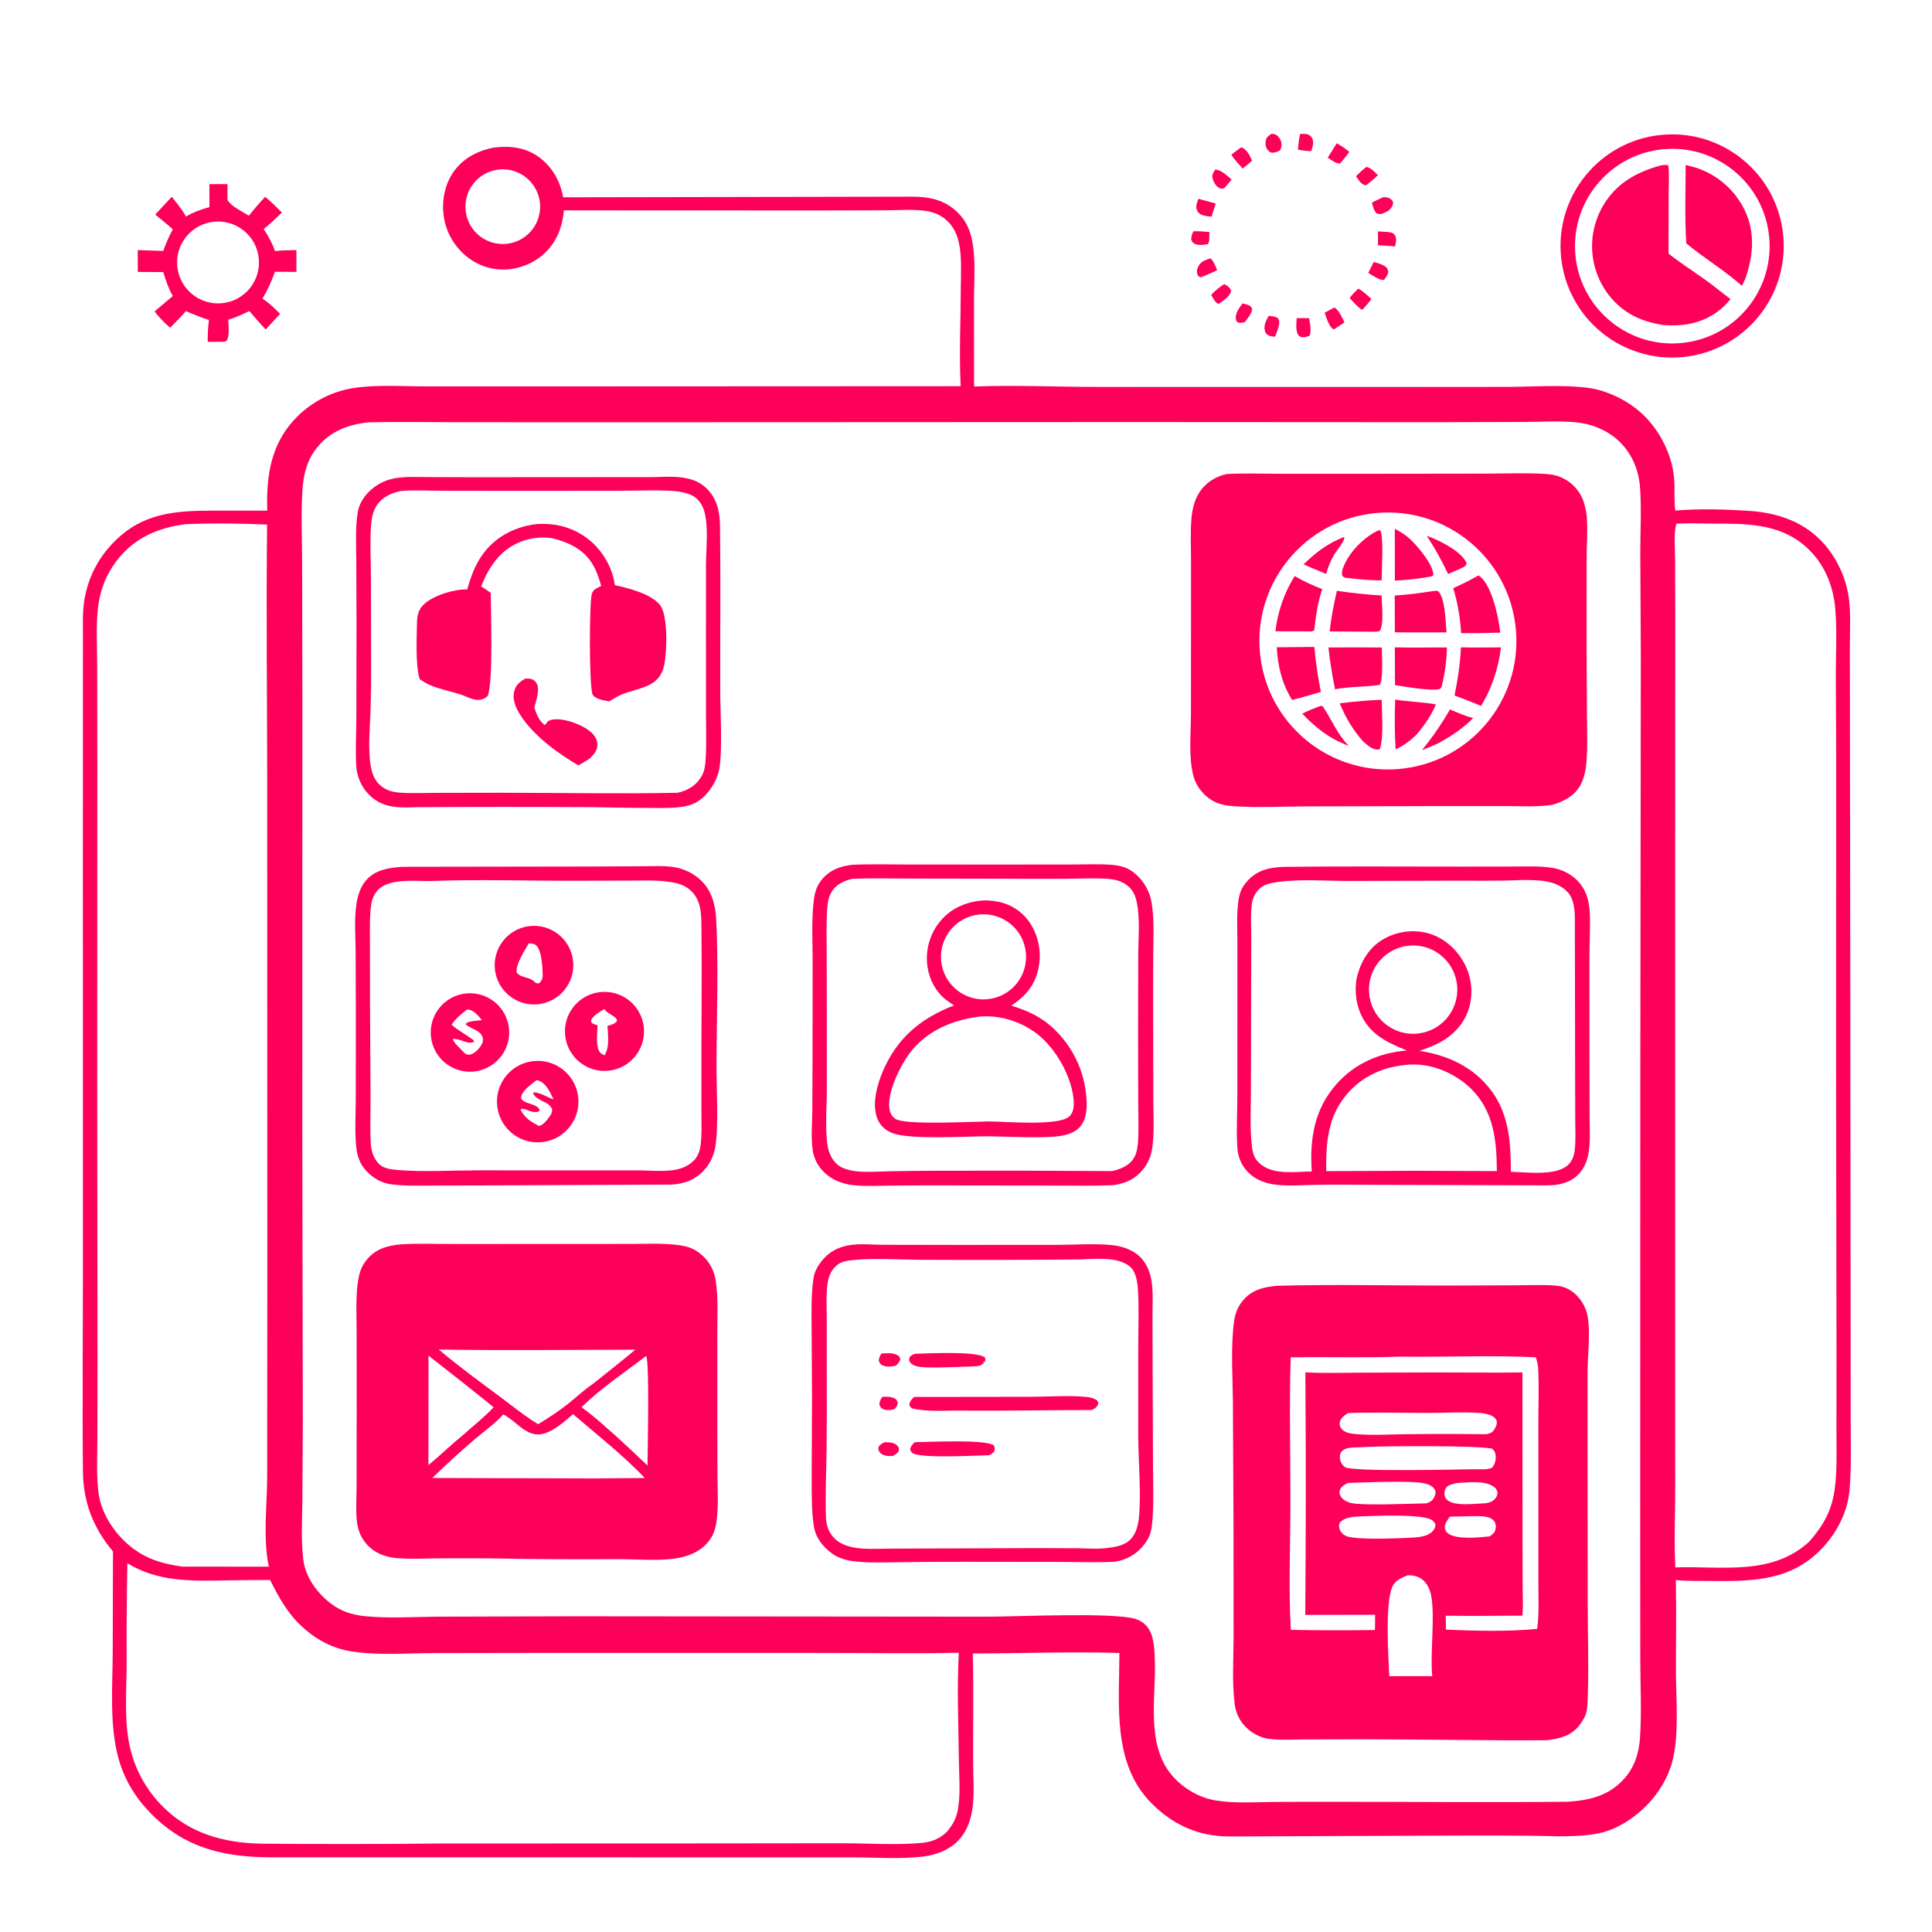
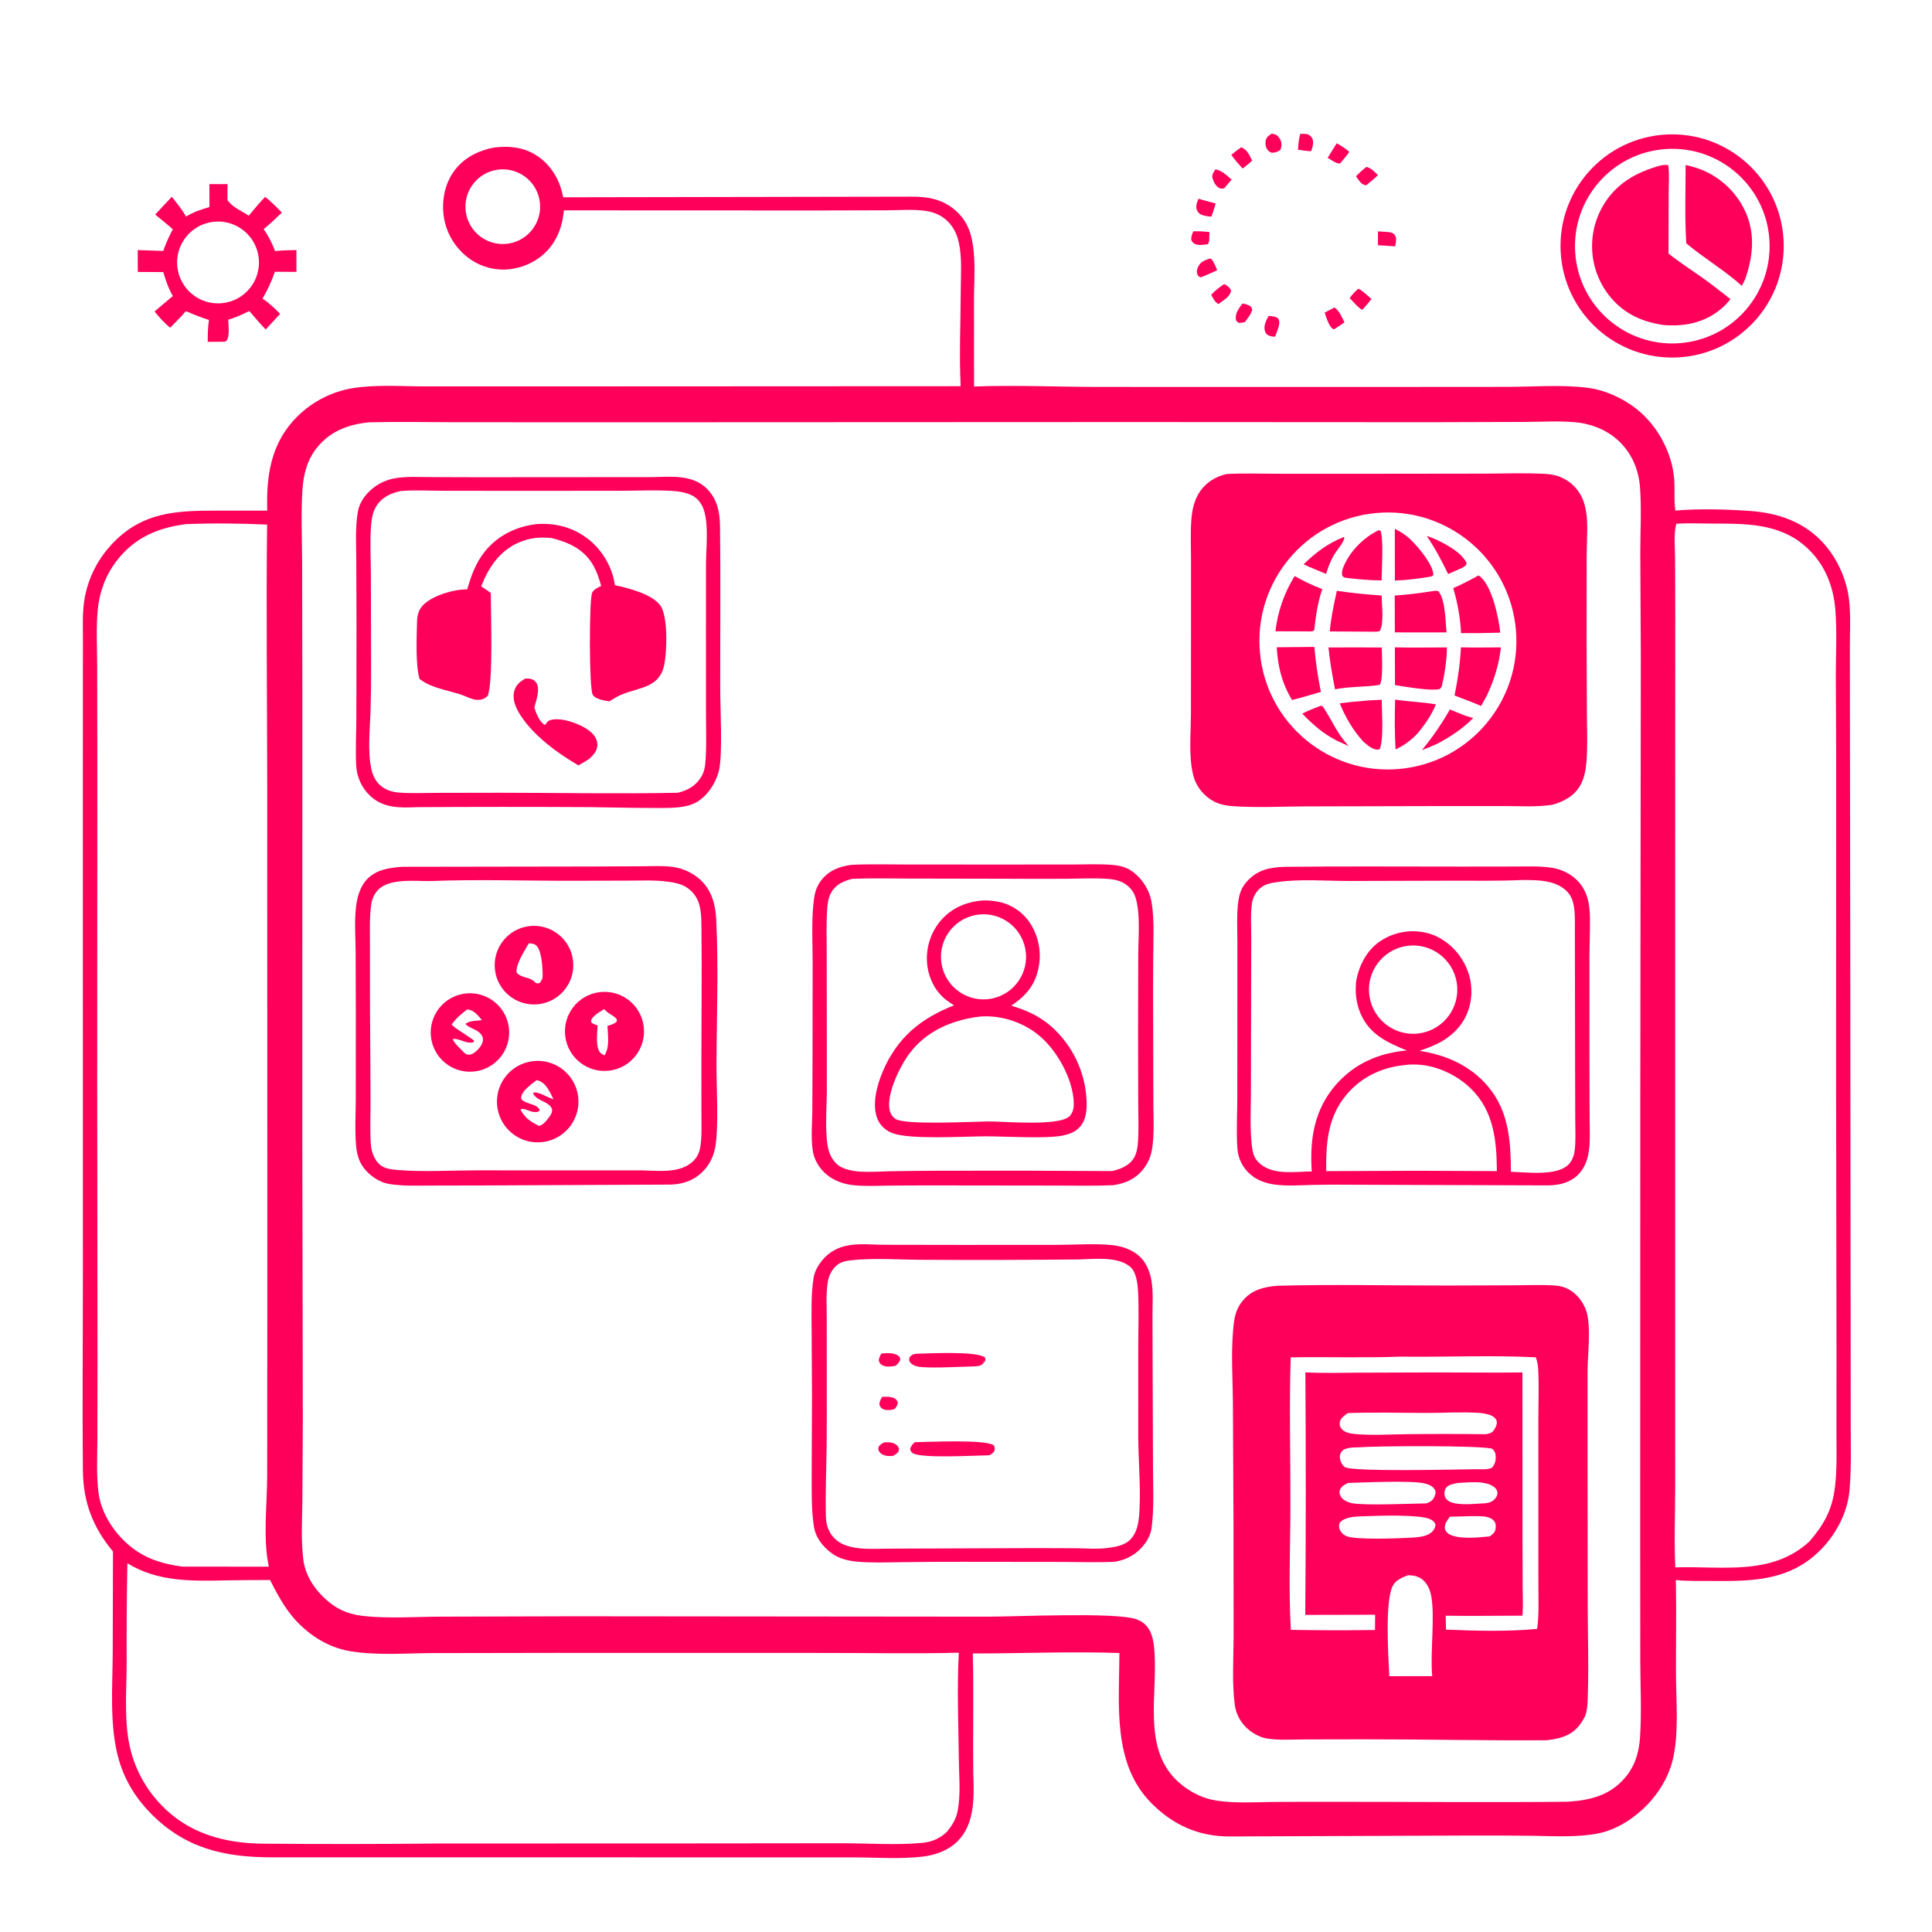
<svg xmlns="http://www.w3.org/2000/svg" width="1087" height="1087">
  <path fill="#FE005A" transform="scale(1.062 1.062)" d="M261.914 78.141C270.222 77.149 278.223 78.063 285.234 83.022C292.382 88.077 296.855 95.975 298.335 104.521L482.524 104.193C492.169 104.111 500.463 105.707 507.526 112.749C511.318 116.529 513.504 120.87 514.705 126.043C517.119 136.432 516.022 148.283 516.006 158.931L516.042 204.77C537.756 203.952 559.767 204.96 581.521 204.991L717.9 205.018L798.336 204.963C812.419 204.935 827.005 203.717 840.99 205.423C850.019 206.525 859.75 210.928 866.863 216.541C878.094 225.403 885.918 239.754 886.978 254.073C887.366 259.309 886.8 264.547 887.482 269.78L887.578 270.481C900.39 269.414 914.178 269.813 927.021 270.681C942.379 271.718 956.647 276.799 966.885 288.729C973.717 296.691 978.439 307.425 979.617 317.856C980.539 326.022 980.029 334.633 980.028 342.858L980.07 384.076L980.256 522.362L980.43 699.012L980.46 753.832C980.466 765.678 980.859 777.649 979.848 789.46C978.68 803.1 970.882 816.201 960.427 824.844C945.23 837.409 926.837 837.726 908.072 837.572C901.347 837.516 894.467 837.734 887.772 837.096C887.822 837.926 887.858 838.756 887.879 839.587C888.133 855.117 887.867 870.711 887.904 886.25C887.939 900.821 889.642 919.037 885.986 933.091C883.702 941.872 878.705 950.001 872.386 956.456C865.68 963.306 856.49 969.303 846.991 971.244C835.548 973.581 822.898 972.692 811.249 972.56C800.457 972.449 789.664 972.408 778.872 972.438L651.239 972.925C635.055 972.919 621.548 966.858 610.169 955.465C589.129 934.402 592.968 903.022 593.048 875.731C567.189 874.858 541.247 875.986 515.381 875.976C515.925 897.425 515.347 918.945 515.643 940.41C515.674 940.956 515.698 941.502 515.716 942.049C516.031 953.468 516.062 966.415 507.573 975.193C502.783 980.145 495.893 982.721 489.15 983.562C477.604 985.001 463.977 984.026 452.149 984.025L380.349 984.009L143.743 983.982C118.661 983.904 98.15 979.221 79.985 960.818C72.106 952.835 66.204 943.38 63.051 932.575C57.813 914.621 59.657 893.692 59.718 875.161L59.852 821.925C49.367 809.441 44.11 795.871 43.938 779.575C43.558 743.589 43.927 707.561 43.927 671.569L43.901 460.197L43.914 365.698L43.938 338.13C43.946 331.664 43.629 324.914 44.592 318.515C46.42 306.378 51.917 295.638 60.578 286.931C75.788 271.642 92.684 270.573 113.126 270.528L141.566 270.505C141.537 269.026 141.521 267.546 141.517 266.066C141.472 248.652 144.859 233.204 157.608 220.573C165.569 212.713 175.763 207.502 186.796 205.65C199.29 203.647 212.594 204.688 225.232 204.706L288.039 204.714L508.941 204.609C508.099 187.533 508.949 170.07 509.003 152.956C509.028 144.971 509.706 136.282 507.97 128.464C507.019 124.181 505.21 120.316 502.04 117.217C498.745 113.996 494.826 112.365 490.319 111.717C483.908 110.794 476.811 111.373 470.323 111.402L433.939 111.498L298.733 111.445C298.212 117.327 296.733 122.837 293.635 127.913C289.204 135.173 281.911 140.101 273.654 141.987C265.659 143.875 257.24 142.47 250.291 138.088C242.721 133.276 237.389 125.637 235.483 116.873C233.701 108.383 235.047 98.868 239.9 91.592C245 83.945 253.062 79.776 261.914 78.141ZM830.464 954.53C842.28 953.777 852.566 951.374 860.704 942.06C866.104 935.881 868.301 928.591 868.848 920.511C869.752 907.15 869.045 893.587 868.993 880.198L868.943 810.188L868.995 580.88L869.277 347.655L868.994 292.568C869.016 281.149 869.694 269.383 868.836 258.007C868.101 248.244 864.018 239.118 856.531 232.671C850.309 227.314 842.388 224.362 834.255 223.661C825.447 222.901 816.226 223.495 807.371 223.533L758.278 223.684L600.618 223.595L323.298 223.715L240.088 223.677C225.179 223.662 210.19 223.357 195.29 223.737C184.426 224.891 174.997 228.402 167.939 237.142C162.659 243.681 160.736 251.432 160.213 259.687C159.416 272.27 160.032 285.221 160.065 297.844L160.196 368.545L160.165 601.826L160.428 752.685L160.199 794.641C160.068 805.079 159.426 815.832 160.677 826.21C161.793 835.473 167.835 843.768 175.097 849.385C180.629 853.665 186.471 855.524 193.381 856.219C206.37 857.526 219.973 856.541 233.038 856.478L303.725 856.274L523.43 856.483C538.894 856.479 590.434 854.041 601.744 857.762C608.072 859.844 610.45 865.041 611.247 871.313C614.376 895.929 603.462 927.55 626.077 945.589C631.43 949.859 637.533 952.834 644.311 953.897C654.171 955.444 664.559 954.766 674.515 954.646C685.165 954.562 695.815 954.533 706.465 954.562C747.785 954.545 789.148 954.967 830.464 954.53ZM263.571 89.915C252.836 91.446 245.335 101.333 246.752 112.083C248.169 122.833 257.976 130.439 268.741 129.136C275.806 128.28 281.867 123.695 284.612 117.13C287.358 110.564 286.365 103.029 282.012 97.399C277.659 91.769 270.617 88.911 263.571 89.915ZM887.563 830.381C912.333 829.557 938.752 835.062 958.678 816.554C966.38 807.64 970.655 799.829 972.111 788.039C973.306 778.368 972.91 768.344 972.919 758.613L972.947 716.995L972.732 573.279L972.781 400.75L972.583 356.75C972.643 345.68 973.185 334.692 972.391 323.628C971.431 310.26 966.469 298.064 956.133 289.156C942.151 277.106 924.399 277.412 907.02 277.382C900.76 277.371 894.326 277.061 888.084 277.438C886.589 282.963 887.408 290.426 887.432 296.19L887.526 324.906L887.476 456.965L887.477 707.727L887.485 789.308C887.485 802.917 886.85 816.809 887.563 830.381ZM67.483 828.167C67.147 845.939 67.018 863.714 67.097 881.489C67.063 896.408 65.518 912.871 69.255 927.39C72.059 938.203 77.595 948.114 85.332 956.171C99.802 971.271 118.497 976.441 138.835 976.746C170.223 977.016 201.613 976.986 233 976.656L365.624 976.611L446.602 976.529C460.455 976.539 474.752 977.599 488.542 976.324C493.565 975.86 497.93 974.064 501.566 970.53C501.669 970.429 501.77 970.326 501.873 970.224C504.452 966.999 506.385 963.899 507.252 959.784C509.067 951.168 508.079 941.156 507.984 932.361C507.781 913.588 506.931 894.317 507.972 875.579C484.618 876.18 461.147 875.685 437.777 875.702L294.533 875.673L228.748 875.781C214.648 875.869 199.875 877.085 185.923 874.836C175.758 873.197 166.935 868.312 159.479 861.274C152.111 854.318 147.586 846.001 143.088 837.06C135.701 837.059 128.314 837.116 120.928 837.231C102.461 837.627 83.834 838.304 67.483 828.167ZM141.503 277.91C127.324 277.261 112.548 277.089 98.367 277.686C83.581 279.629 71.252 284.884 61.925 296.943C56.072 304.511 52.73 313.365 51.805 322.861C50.841 332.765 51.456 343.139 51.487 353.096L51.562 404.84L51.501 574.773L51.656 721.94L51.584 762.867C51.544 772.184 51.014 781.755 52.211 791.003C53.66 802.192 61.18 813.221 70.029 820.007C78.021 826.137 86.715 828.623 96.558 829.964L142.43 829.998C139.191 814.741 141.541 797.246 141.55 781.717L141.619 678.001L141.564 416.016C141.528 369.994 140.985 323.928 141.503 277.91Z" />
  <path fill="#FE005A" transform="scale(1.062 1.062)" d="M676.539 681.186C706.479 680.356 736.677 681.082 766.645 681.055L802.678 680.93C809.638 680.896 816.769 680.567 823.711 681.041C826.32 681.22 828.605 681.762 830.931 682.988C835.41 685.351 838.976 690.023 840.463 694.814C843.04 703.116 841.115 717.269 841.061 726.361L841.059 766.641L841.134 850.865C841.181 866.38 841.705 882.012 841.206 897.511C841.086 901.24 841.137 906.909 839.265 910.167C839.143 910.38 839.005 910.584 838.879 910.795C838.239 911.864 837.616 912.911 836.848 913.898C832.355 919.669 826.314 921.163 819.444 921.941C787.451 922.176 755.403 921.447 723.399 921.454L690.863 921.521C684.529 921.536 677.545 922.045 671.286 921.05C667.995 920.526 664.507 918.73 661.902 916.683C657.682 913.37 654.911 908.55 654.17 903.237C652.622 891.29 653.512 879.207 653.537 867.197L653.493 808.088L653.168 742.751C653.059 730.505 652.212 717.715 653.214 705.526C653.738 699.15 654.195 694.237 658.39 689.095C663.077 683.35 669.524 681.815 676.539 681.186ZM683.779 719.115C682.978 745.186 683.685 771.438 683.637 797.533C683.597 819.365 682.606 841.683 683.867 863.461C698.725 863.734 713.586 863.761 728.445 863.542L728.522 855.465L691.507 855.544C691.852 812.711 691.872 769.876 691.565 727.043C701.043 727.56 710.673 727.268 720.17 727.212L761.375 727.084C776.431 727.091 791.508 727.276 806.561 727.101L806.604 814.374L806.676 840.919C806.695 845.879 806.979 851.004 806.578 855.946C793.032 855.965 779.451 856.193 765.908 855.971L766.066 863.351C782.076 863.994 798.378 864.456 814.359 862.968C815.419 855.312 815.011 847.35 815.012 839.631L815.01 804.118L814.996 752.602C814.996 743.611 815.399 734.454 814.909 725.482C814.787 723.258 814.399 721.187 813.66 719.087C789.697 717.87 765.651 719.052 741.678 718.727C722.411 719.462 703.061 718.766 683.779 719.115ZM745.806 834.566C742.338 835.949 739.005 837.228 737.488 840.95C733.786 850.037 735.503 877.366 736.03 888.028L748.375 887.983L758.776 888.014L758.721 887.454C757.639 875.199 760.382 855.894 758.135 845.025C757.524 842.068 756.218 839.162 753.936 837.118C751.697 835.113 748.738 834.491 745.806 834.566ZM781.375 778.368C784.194 778.345 787.716 778.759 790.331 777.653C791.911 775.956 792.472 774.008 792.404 771.692C792.351 769.899 791.916 768.787 790.597 767.543C785.019 765.695 729.255 765.993 720.51 766.75C717.662 766.858 712.911 766.556 710.857 768.894C709.83 770.064 709.672 771.6 709.949 773.07C710.261 774.729 711.074 776.17 712.433 777.194C716.014 779.893 772.636 778.451 781.375 778.368ZM744.508 814.783C748.976 814.476 755.981 814.777 759.174 810.994C760.051 809.956 760.401 809.057 760.477 807.697C759.942 806.182 759.017 805.453 757.601 804.803C752.3 802.368 731.492 802.913 724.72 803.218C720.115 803.481 713.108 802.981 709.821 806.616C709.314 807.959 709.218 808.929 709.757 810.276C710.471 812.062 711.95 813.373 713.763 813.974C719.072 815.732 738.257 815.089 744.508 814.783ZM787.285 759.828C789.181 759.439 790.479 759.17 791.588 757.405C792.518 755.925 793.353 754.387 792.835 752.609C792.481 751.397 791.23 750.47 790.121 749.963C788.015 749.002 785.559 748.663 783.266 748.512C774.463 747.935 765.23 748.558 756.378 748.554C742.341 748.547 728.159 748.128 714.137 748.621C712.402 749.721 710.639 750.892 709.952 752.945C709.551 754.143 709.692 755.469 710.393 756.527C711.985 758.928 715.361 759.506 717.997 759.738C726.914 760.524 736.213 759.904 745.165 759.81C759.204 759.642 773.245 759.649 787.285 759.828ZM755.724 796.46C758.254 795.441 759.121 794.927 760.199 792.267C760.608 791.257 760.696 790.233 760.172 789.258C759.047 787.165 756.664 786.308 754.459 785.828C747.285 784.269 722.743 785.369 714.138 785.647C712.467 786.51 710.624 787.371 709.892 789.248C709.409 790.49 709.649 791.587 710.266 792.719C711.328 794.667 714.006 795.889 716.069 796.33C722.512 797.707 747.746 796.578 755.724 796.46ZM787.125 796.388C789.385 796.059 791.058 795.407 792.447 793.494C793.071 792.634 793.452 791.598 793.302 790.522C793.094 789.025 791.91 787.887 790.659 787.168C785.705 784.323 777.82 785.402 772.319 785.636C770.221 786.099 767.35 786.428 766.021 788.308C765.277 789.361 765.092 791.068 765.349 792.303C765.657 793.779 766.664 794.861 767.993 795.512C772.866 797.898 781.736 796.554 787.125 796.388ZM789.251 813.946C790.662 812.887 791.992 811.972 792.317 810.101C792.565 808.671 792.502 807.061 791.588 805.866C789.857 803.604 786.384 803.314 783.776 803.241C778.577 803.096 773.351 803.483 768.15 803.507C766.863 805.24 765.271 807.193 765.447 809.502C765.547 810.809 766.35 811.866 767.412 812.565C772.283 815.77 783.665 814.509 789.251 813.946Z" />
  <path fill="#FE005A" transform="scale(1.062 1.062)" d="M649.895 251.118C659.698 250.613 669.713 251.006 679.542 251.003L736.266 250.985L787.582 250.917C797.822 250.879 808.22 250.472 818.443 251.05C821.867 251.243 824.877 251.792 827.991 253.328C833.2 255.855 837.175 260.368 839.025 265.853C840.056 269.093 840.648 272.456 840.785 275.853C841.08 282.245 840.594 288.786 840.575 295.2L840.549 340.397L840.72 378.318C840.775 386.547 841.115 394.825 840.527 403.04C840.22 407.329 839.486 411.813 837.438 415.646C834.306 421.509 828.754 424.529 822.607 426.315C814.313 427.646 805.452 427.048 797.054 427.035L756.467 427.061L691.526 427.216C679.306 427.277 666.866 427.905 654.668 427.199C650.453 426.955 646.424 426.418 642.663 424.338C637.694 421.59 633.727 416.668 632.271 411.151C629.573 400.93 630.937 388.56 630.947 378.001L630.981 334.134L630.982 295.884C630.982 288.823 630.598 281.523 631.235 274.497C631.657 269.84 632.703 265.225 635.201 261.208C638.555 255.815 643.768 252.5 649.895 251.118ZM741.245 407.391C778.769 404.096 806.483 370.955 803.086 333.44C799.689 295.925 766.472 268.301 728.967 271.8C691.605 275.285 664.11 308.347 667.494 345.718C670.878 383.089 703.865 410.674 741.245 407.391Z" />
  <path fill="#FE005A" transform="scale(1.062 1.062)" d="M738.977 342.958C748.152 343.17 757.361 343.001 766.54 342.991C766.514 349.855 765.381 356.706 763.882 363.385C763.685 363.99 763.324 364.425 762.964 364.944C758.643 366.348 744.109 363.739 739.036 362.955L738.977 342.958Z" />
  <path fill="#FE005A" transform="scale(1.062 1.062)" d="M703.793 343.022C713.21 342.954 722.628 342.96 732.045 343.038C732.065 346.864 732.935 360.61 730.89 362.846C723.086 364.037 715.066 363.647 707.278 365.18C705.814 357.791 704.587 350.513 703.793 343.022Z" />
  <path fill="#FE005A" transform="scale(1.062 1.062)" d="M773.982 342.948C781.029 343.144 788.124 342.977 795.177 342.975C794.113 351.976 791.689 359.975 787.861 368.177C786.87 370.155 785.72 372.066 784.631 373.992C780.01 371.998 775.287 370.253 770.584 368.464C772.342 359.929 773.535 351.644 773.982 342.948Z" />
  <path fill="#FE005A" transform="scale(1.062 1.062)" d="M758.975 313.184C760.268 312.989 760.817 312.797 762.064 313.257C765.805 317.74 765.747 329.311 766.367 335.037L746.375 335.043L738.965 335.006L738.911 315.501C745.664 315.094 752.294 314.202 758.975 313.184Z" />
  <path fill="#FE005A" transform="scale(1.062 1.062)" d="M783.288 304.843C783.482 304.977 783.681 305.103 783.871 305.244C790.493 310.164 793.979 327.514 794.828 335.174C790.931 335.277 787.034 335.36 783.136 335.423L774.05 335.425C773.662 327.484 772.21 319.201 769.887 311.587C774.516 309.586 778.893 307.307 783.288 304.843Z" />
  <path fill="#FE005A" transform="scale(1.062 1.062)" d="M708.245 313.005C716.181 314.163 723.991 315.007 731.992 315.482C731.95 320.104 733.4 330.736 730.903 334.373L729.125 334.672L704.494 334.513C705.139 327.195 706.66 320.162 708.245 313.005Z" />
  <path fill="#FE005A" transform="scale(1.062 1.062)" d="M691.641 342.764C693.216 342.718 694.773 342.714 696.348 342.759C697.002 350.862 698.188 358.576 699.779 366.547C694.708 368.011 689.643 369.597 684.514 370.843C679.214 362.215 676.908 352.969 676.409 342.915L691.641 342.764Z" />
  <path fill="#FE005A" transform="scale(1.062 1.062)" d="M685.884 305.186C690.663 307.91 695.365 310.149 700.514 312.113C698.075 319.2 697.073 326.508 696.256 333.919C695.115 334.765 693.485 334.496 692.125 334.487L675.697 334.439C676.892 324.056 680.371 314.066 685.884 305.186Z" />
  <path fill="#FE005A" transform="scale(1.062 1.062)" d="M722.666 371.288C725.766 370.974 728.901 370.889 732.014 370.736C732.041 377.814 733.143 390.339 731.079 396.697L730.101 397.19C726.867 397.114 724.655 394.878 722.29 392.925C716.855 386.986 712.815 380.034 709.77 372.607C714.065 372.036 718.346 371.622 722.666 371.288Z" />
  <path fill="#FE005A" transform="scale(1.062 1.062)" d="M730.48 280.881L731.42 281.191C733.068 286.321 731.995 301.367 731.962 307.488C726.205 307.49 720.589 306.966 714.88 306.318C713.177 306.104 712.24 306.347 711.089 305.021C710.887 303.624 710.89 302.628 711.372 301.282C714.427 292.747 722.383 284.608 730.48 280.881Z" />
-   <path fill="#FE005A" transform="scale(1.062 1.062)" d="M738.949 280.188C742.821 282.074 745.806 284.243 748.774 287.338C752.171 290.88 759.444 299.573 759.37 304.694L758.402 305.383C751.987 306.566 745.497 307.3 738.98 307.578L738.949 280.188Z" />
+   <path fill="#FE005A" transform="scale(1.062 1.062)" d="M738.949 280.188C742.821 282.074 745.806 284.243 748.774 287.338C752.171 290.88 759.444 299.573 759.37 304.694L758.402 305.383C751.987 306.566 745.497 307.3 738.98 307.578L738.949 280.188" />
  <path fill="#FE005A" transform="scale(1.062 1.062)" d="M739.118 370.637C746.27 371.758 753.553 371.909 760.714 373.166C758.352 378.932 754.856 383.927 750.875 388.678C747.697 392.073 743.597 395.105 739.357 397.02C738.832 388.286 738.842 379.383 739.118 370.637Z" />
  <path fill="#FE005A" transform="scale(1.062 1.062)" d="M768.156 375.861C772.181 377.505 776.248 379.41 780.493 380.387C775.385 385.546 769.69 389.455 763.371 392.988C760.28 394.774 756.61 396.014 753.309 397.404C758.943 390.541 763.722 383.551 768.156 375.861Z" />
  <path fill="#FE005A" transform="scale(1.062 1.062)" d="M699.716 373.898C700.853 374.151 700.772 374.229 701.379 375.162C706.122 382.459 708.296 388.519 714.545 395.264C712.454 394.327 710.367 393.38 708.285 392.423C701.054 388.712 695.526 383.914 689.924 378.077C693.055 376.409 696.419 375.197 699.716 373.898Z" />
  <path fill="#FE005A" transform="scale(1.062 1.062)" d="M755.863 283.948C756.929 284.242 757.957 284.649 758.978 285.07C764.535 287.358 774.594 292.615 776.988 298.374C776.67 299.862 776.12 299.887 774.887 300.705L767.194 304.117C763.822 297.073 760.256 290.43 755.863 283.948Z" />
  <path fill="#FE005A" transform="scale(1.062 1.062)" d="M711.88 284.54L712.271 284.984C711.602 287.832 708.045 291.657 706.501 294.395C704.764 297.475 703.55 300.687 702.534 304.064L695.878 301.265C694.092 300.595 692.359 299.743 690.622 298.955C697.098 292.694 703.442 287.842 711.88 284.54Z" />
  <path fill="#FE005A" transform="scale(1.062 1.062)" d="M345.738 252.764C355.26 252.556 366.472 251.384 374.008 258.444C379.899 263.963 381.347 271.03 381.448 278.769C381.825 307.592 381.507 336.456 381.561 365.284C381.58 375.9 382.832 398.161 381.049 407.468C380.076 412.547 376.969 418.067 373.33 421.653C369.876 425.056 366.369 426.662 361.664 427.393C356.057 428.265 350.296 428.032 344.636 428.034C333.738 428.037 322.861 427.696 311.967 427.593C281.603 427.42 251.239 427.429 220.875 427.618C211.944 427.995 203.226 428.252 196.21 421.715C191.463 417.292 188.962 411.456 188.679 405.039C188.311 396.73 188.762 388.298 188.798 379.974L188.872 330.539L188.755 296.789C188.708 288.413 188.169 279.655 189.535 271.364C190.196 267.349 192.234 263.897 195.017 260.965C198.852 256.937 203.891 254.266 209.376 253.352C215.17 252.348 221.414 252.737 227.287 252.754L252.658 252.827L345.738 252.764ZM358.993 420.003C364.314 418.775 368.643 416.32 371.518 411.524C373.348 408.47 373.611 405.611 373.834 402.125C374.34 394.232 374.022 386.167 374.021 378.249L374.003 336.026L374.016 299.269C374.045 290.518 375.472 279.225 373.093 270.789C372.174 267.531 370.009 264.265 366.963 262.643C363.706 260.91 359.579 260.279 355.916 260.061C347.097 259.539 338.044 259.975 329.201 259.996L279.168 260.043L234.934 259.999C227.526 259.992 219.758 259.516 212.39 260.128C207.228 261.191 202.558 263.278 199.568 267.825C197.45 271.047 196.854 274.821 196.574 278.597C195.942 287.094 196.441 295.911 196.486 304.436L196.591 351.292C196.647 359.649 196.555 368.006 196.315 376.36C196.022 386.16 194.608 398.25 196.837 407.829C197.781 411.885 199.76 415.249 203.355 417.47C205.644 418.884 208.286 419.623 210.954 419.855C217.429 420.419 224.169 420.07 230.667 420.05L264.656 419.987C296.073 419.999 327.592 420.635 358.993 420.003Z" />
  <path fill="#FE005A" transform="scale(1.062 1.062)" d="M284.26 277.656C294.269 276.957 303.712 279.403 311.668 285.637C319.104 291.462 324.519 300.598 325.729 310.012C332.771 311.536 345.466 314.662 349.899 320.887C353.998 326.644 353.352 345.879 351.794 352.754C349.218 364.126 339.057 364.162 329.974 367.684C327.44 368.667 325.112 370.149 322.801 371.565C320.304 371.111 315.517 370.523 314.028 368.079C312.03 364.798 312.146 318.919 313.575 314.45C314.289 312.218 316.59 311.404 318.517 310.407C317.352 306.36 316.049 302.383 313.846 298.766C308.985 290.781 301.086 287.278 292.411 285.092C286.284 284.322 280.45 284.968 274.755 287.453C264.618 291.877 258.752 300.738 254.899 310.721C256.684 311.685 258.339 312.959 260.003 314.117C260.014 324.392 261.343 361.42 258.403 368.623C257.318 369.734 256.094 370.434 254.549 370.687C253.398 370.875 252.085 370.792 250.958 370.501C248.415 369.844 246.017 368.518 243.492 367.742C238.294 366.145 232.896 365.074 227.866 362.97C225.825 362.116 224.082 361.001 222.29 359.719C220.066 352.324 220.759 337.849 220.912 329.884C220.988 325.938 221.725 322.745 224.743 320.003C229.838 315.374 240.689 312.057 247.508 312.272C249.593 305.109 251.952 298.429 256.616 292.496C263.452 283.799 273.396 278.926 284.26 277.656Z" />
  <path fill="#FE005A" transform="scale(1.062 1.062)" d="M278.19 359.54C279.156 359.486 280.061 359.441 281.022 359.635C282.45 359.921 283.346 360.561 284.151 361.762C286.326 365.007 283.954 371.455 283.079 374.825C284.119 378.132 285.636 382.044 288.549 384.078C288.705 383.989 288.894 383.942 289.017 383.811C289.43 383.375 289.622 382.754 290.058 382.341C291.114 381.338 293.073 381.105 294.452 381.062C300.41 380.876 309.715 384.349 313.841 388.597C315.508 390.313 316.604 392.501 316.476 394.936C316.314 398.01 314.352 399.948 312.259 401.966C310.393 403.244 308.379 404.338 306.429 405.483C295.393 399.045 282.735 389.817 275.731 378.91C273.385 375.257 271.315 370.761 272.396 366.342C273.235 362.915 275.282 361.288 278.19 359.54Z" />
  <path fill="#FE005A" transform="scale(1.062 1.062)" d="M213.229 459.219L315.044 459.059L340.58 458.932C345.946 458.896 351.506 458.55 356.828 459.345C362.064 460.134 366.955 462.439 370.897 465.974C376.951 471.462 379.034 479.066 379.432 486.966C380.725 512.627 379.662 538.539 379.581 564.225C379.544 575.854 380.828 596.802 378.96 607.578C378.134 612.345 376.1 616.656 372.775 620.191C368.114 625.146 362.294 627.301 355.624 627.575L255.672 628.035L228.069 628.091C220.889 628.101 213.546 628.419 206.435 627.289C202.529 626.668 199.098 624.824 196.093 622.28C191.129 618.078 189.208 613.314 188.655 607.02C187.93 598.767 188.459 590.35 188.487 582.067L188.516 536.877L188.415 504.007C188.32 496.167 187.706 487.971 188.64 480.181C189.217 475.373 190.744 469.996 193.995 466.31C198.936 460.709 206.214 459.659 213.229 459.219ZM339.389 620.044C348.426 620.135 360.26 621.981 367.288 615.114C369.814 612.647 370.737 609.876 371.194 606.432C371.876 601.302 371.608 595.845 371.61 590.671L371.59 566.496C371.566 541.856 371.898 517.176 371.625 492.543C371.545 485.302 371.873 477.496 366.21 472.057C362.502 468.495 358.37 467.696 353.457 467.052C346.782 466.176 339.839 466.522 333.115 466.536L302.833 466.603C278.109 466.657 253.08 465.793 228.387 466.745C228.241 466.751 228.094 466.759 227.948 466.767C219.792 466.859 206.315 465.164 200.235 471.491C198.424 473.377 197.1 476.22 196.719 478.801C195.706 485.671 196 493.14 195.995 500.079L196.022 531.326L196.308 581.176C196.357 589.191 195.982 597.364 196.398 605.361C196.622 609.681 197.977 614.331 201.443 617.201C203.853 619.197 207.564 619.567 210.593 619.832C223.583 620.972 239.173 620.041 252.394 620.032L339.389 620.044Z" />
  <path fill="#FE005A" transform="scale(1.062 1.062)" d="M281.703 562.263C293.456 560.522 304.407 568.606 306.206 580.35C308.004 592.095 299.974 603.086 288.238 604.941C276.42 606.81 265.337 598.712 263.527 586.885C261.716 575.059 269.868 564.016 281.703 562.263ZM285.493 596.517C287.981 596.027 290.117 593.001 291.508 591.003C292.268 589.911 292.495 588.99 292.51 587.659C290.836 583.26 284.601 583.615 282.438 579.307L282.867 578.678C286.505 578.887 289.786 581.303 293.242 582.416C291.417 578.67 289.363 573.672 284.975 572.378C284.745 572.31 284.505 572.283 284.27 572.236C281.744 574.27 277.04 577.45 276.198 580.749C276.024 581.432 276.012 582.136 276.52 582.653C278.816 584.994 284.862 584.828 285.933 588.201C285.127 589.147 285.036 589.057 283.838 589.137C280.792 589.34 278.496 587.002 275.738 587.536L275.75 587.256L276.438 587.119L275.825 588.022C278.153 592.42 281.287 594.276 285.493 596.517Z" />
  <path fill="#FE005A" transform="scale(1.062 1.062)" d="M317.378 525.664C328.909 524.07 339.528 532.182 341.022 543.727C342.515 555.271 334.31 565.819 322.753 567.212C311.338 568.587 300.948 560.504 299.473 549.102C297.998 537.699 305.989 527.239 317.378 525.664ZM316.587 543.222C316.489 546.826 315.364 554.867 318.013 557.701C318.513 558.236 319.386 558.657 320.024 559.02L320.239 559.145C323.12 554.541 322.057 548.708 321.814 543.506C323.634 542.946 325.311 542.614 326.673 541.222L326.891 540.24C325.305 537.775 322.016 537.194 320.117 534.594C317.836 536.108 313.829 538.053 313.118 540.837C313.335 541.612 313.181 541.789 313.939 542.196C314.807 542.664 315.652 542.923 316.587 543.222Z" />
  <path fill="#FE005A" transform="scale(1.062 1.062)" d="M280.245 490.664C291.713 489.188 302.188 497.337 303.578 508.816C304.968 520.295 296.741 530.709 285.252 532.013C273.884 533.304 263.603 525.182 262.227 513.824C260.852 502.465 268.897 492.124 280.245 490.664ZM283.573 520.539C284.625 521.145 284.61 521.053 285.812 520.788C287.616 518.873 287.544 517.637 287.459 515.13C287.332 511.376 286.906 504.091 284.366 501.181C283.192 499.836 281.811 499.959 280.178 499.735C278.054 503.485 273.166 510.791 273.677 515.187C276.122 518.38 280.794 517.275 283.573 520.539Z" />
  <path fill="#FE005A" transform="scale(1.062 1.062)" d="M244.758 526.649C252.078 525.133 259.648 527.666 264.582 533.282C269.516 538.897 271.054 546.73 268.609 553.794C266.164 560.859 260.114 566.065 252.764 567.43C241.562 569.509 230.774 562.181 228.579 551.001C226.385 539.821 233.601 528.958 244.758 526.649ZM239.258 542.833L239.911 543.458C241.995 545.436 250.665 550.446 251.191 551.479L250.805 552.164C246.966 553.214 243.691 550.075 239.939 550.413C239.915 552.031 244.158 555.84 245.429 557.199C246.416 558.118 246.782 558.696 248.202 558.765C250.423 558.872 252.703 556.706 253.969 555.14C255.045 553.808 256.054 552.085 255.852 550.303C255.635 548.394 254.211 547.084 252.692 546.107C251.023 545.032 247.588 543.981 246.617 542.404C248.961 540.583 252.518 540.905 255.323 540.451C253.55 538.309 251.151 535.226 248.175 534.87C247.907 534.838 247.634 534.865 247.363 534.862C244.279 537.26 241.482 539.56 239.258 542.833Z" />
-   <path fill="#FE005A" transform="scale(1.062 1.062)" d="M212.478 659.21C221.949 658.66 231.689 659.06 241.189 659.053L294.443 659.023L333.789 659.007C341.721 659.002 349.958 658.589 357.843 659.437C362.454 659.933 366.41 660.733 370.221 663.575C375.341 667.394 378.308 672.473 379.224 678.729C380.557 687.833 380.012 697.358 380.016 706.553L380.024 749.3L380.101 781.998C380.165 789.311 380.619 796.849 379.822 804.122C379.323 808.673 378.508 812.576 375.643 816.288C370.976 822.332 363.946 824.94 356.62 825.815C347.862 826.939 336.735 825.992 327.693 826.002C305.103 826.175 282.511 826.043 259.924 825.606C250.354 825.517 240.783 825.515 231.212 825.598C223.932 825.693 216.643 826.112 209.382 825.377C205.124 824.946 200.94 823.556 197.463 821.019C192.782 817.603 189.892 812.436 189.153 806.711C188.371 800.65 188.894 793.986 188.903 787.861L188.958 751.251L188.95 705.993C188.952 697.86 188.434 689.325 189.342 681.239C189.952 675.803 190.823 671.518 194.454 667.176C199.18 661.525 205.462 659.853 212.478 659.21ZM229.035 783.002L315.61 783.248L341.622 783.009C329.764 770.648 316.537 760.317 303.589 749.201C298.85 753.285 290.943 760.549 284.224 759.921C277.247 759.269 272.457 752.111 266.586 749.353C262.288 754.27 256.357 758.343 251.372 762.601C243.72 769.171 236.271 775.975 229.035 783.002ZM227.009 718.207L226.964 776.2C233.358 770.928 239.314 765.091 245.726 759.872C250.957 755.205 256.741 750.65 261.514 745.535C250.135 736.31 238.572 727.199 227.009 718.207ZM308.102 745.547C314.41 750.045 320.065 755.268 325.86 760.386C331.656 765.648 337.38 770.988 343.03 776.405C343.083 769.547 344.173 720.503 342.299 718.38C331.451 726.696 317.598 735.978 308.102 745.547ZM232.413 714.941C243.087 723.913 254.241 732.077 265.438 740.372C271.932 745.182 278.145 750.338 285.09 754.506C290.721 751.112 296.086 747.593 301.236 743.482C305.469 740.103 309.623 736.166 314.107 733.167C321.615 727.138 329.195 721.239 336.563 715.033C301.869 715.083 267.098 715.543 232.413 714.941Z" />
  <path fill="#FE005A" transform="scale(1.062 1.062)" d="M680.296 459.247C711.518 458.85 742.784 459.145 774.012 459.109L801.706 459.076C808.484 459.067 815.708 458.712 822.415 459.775C827.158 460.526 831.885 462.835 835.327 466.176C840.962 471.645 842.24 478.77 842.334 486.285C842.423 493.363 842.079 500.477 842.059 507.563L842.077 564.941L842.149 592.271C842.175 598.189 842.588 604.454 841.676 610.306C840.97 614.837 839.317 619.1 836.012 622.375C831.704 626.644 825.99 627.91 820.125 628.003L715.996 627.648C709.219 627.546 702.44 627.578 695.663 627.745C689.063 627.897 682.151 628.441 675.586 627.597C670.81 626.982 666.124 625.387 662.444 622.186C658.347 618.668 655.854 613.637 655.537 608.247C654.962 599.529 655.46 590.6 655.511 581.86L655.54 536.386L655.55 499.164C655.553 492.108 655.071 484.664 656.021 477.68C656.624 473.256 657.722 470.165 660.768 466.808C666.197 460.825 672.638 459.506 680.296 459.247ZM694.947 620.628C693.798 603.563 696.243 587.802 707.834 574.581C717.624 563.413 730.725 557.778 745.319 556.517C734.859 552.274 725.728 548.087 720.88 537.173C718.361 531.502 717.739 525.062 718.603 518.962C720.153 511.258 724.244 503.394 730.88 498.857C737.998 493.95 746.838 492.229 755.277 494.107C763.4 495.862 770.483 501.58 774.759 508.603C779.242 515.831 780.63 524.559 778.609 532.821C776.567 540.96 771.289 547.246 764.19 551.479C760.378 553.752 756.243 555.24 752.079 556.723C767.332 559.063 781.095 565.505 790.382 578.23C799.524 590.755 800.415 605.825 800.438 620.8C808.679 620.988 824.505 623.171 830.792 617.117C832.914 615.075 833.902 612.249 834.255 609.384C834.904 604.107 834.541 598.464 834.537 593.143L834.462 565.09L834.335 487.237C834.285 482.078 833.978 476.145 830.235 472.331C823.996 465.973 814.092 466.216 805.843 466.229C793.709 466.775 781.496 466.541 769.351 466.566L715.01 466.724C702.469 466.726 689.203 465.562 676.775 467.283C672.835 467.829 669.152 468.561 666.417 471.704C664.843 473.513 663.639 476.026 663.285 478.405C662.395 484.388 662.911 491.092 662.889 497.165L662.795 532.249L662.702 578.952C662.688 587.857 662.174 597.085 663.1 605.937C663.597 610.685 664.154 613.965 668.176 617.051C675.421 622.61 686.413 620.662 694.947 620.628ZM750.378 620.255L793.008 620.428C792.931 604.342 791.415 588.724 779.387 576.845C771.706 569.258 760.014 563.869 749.115 563.965C747.692 563.977 746.176 563.926 744.778 564.205C732.474 565.286 721.388 570.379 713.362 579.924C703.352 591.828 702.453 605.551 702.593 620.447L750.378 620.255ZM752.242 547.415C765.025 545.433 773.774 533.455 771.775 520.676C769.776 507.896 757.786 499.163 745.009 501.18C732.257 503.193 723.545 515.154 725.54 527.909C727.535 540.664 739.484 549.392 752.242 547.415Z" />
  <path fill="#FE005A" transform="scale(1.062 1.062)" d="M451.245 458.17C461.034 457.691 470.946 457.998 480.749 458.001L531.622 458.023L568.302 457.993C575.336 457.985 582.584 457.624 589.582 458.229C592.962 458.522 596.414 459.354 599.266 461.263C604.91 465.041 608.954 471.353 610.079 478.036C611.628 487.246 611.005 497.299 610.949 506.609C610.869 519.044 610.862 531.48 610.927 543.916L611.018 583.471C611.034 590.887 611.502 598.607 610.715 605.971C610.185 610.921 609.136 614.777 606.11 618.836C601.928 624.447 596.364 626.99 589.62 627.904C579.359 628.339 568.979 628.091 558.708 628.093L503.27 628.025C492.98 627.987 482.691 628.011 472.401 628.097C465.793 628.157 458.944 628.583 452.372 627.915C447.899 627.46 443.506 626.123 439.747 623.609C434.979 620.42 431.481 615.383 430.602 609.655C429.552 602.807 430.267 595.443 430.355 588.531L430.471 558.662L430.528 509.533C430.503 499.584 429.948 489.272 430.88 479.365C431.336 474.513 431.958 470.465 434.985 466.489C439.036 461.169 444.83 458.947 451.245 458.17ZM589.194 620.418C593.745 619.323 598.334 617.584 600.829 613.309C602.307 610.778 602.734 607.447 602.915 604.557C603.347 597.671 603.026 590.624 603.005 583.72L602.923 546.161L603.025 505.463C603.062 499.33 603.507 493.148 603.251 487.023C603.088 483.116 602.715 479.008 601.513 475.268C600.403 471.818 597.957 469.169 594.747 467.532C591.967 466.115 588.882 465.702 585.803 465.529C578.816 465.136 571.659 465.509 564.657 465.563C553.767 465.623 542.876 465.613 531.986 465.533L480.919 465.443C471.131 465.44 461.214 465.164 451.44 465.593C446.769 466.814 442.764 468.524 440.3 472.979C438.66 475.944 438.394 479.084 438.176 482.399C437.711 489.501 437.961 496.727 437.97 503.842L438.014 538.992L438.033 578.015C438.033 586.588 436.715 602.204 439.168 609.97C440.181 613.175 442.468 616.726 445.553 618.269C448.819 619.903 452.663 620.563 456.291 620.741C461.391 620.991 466.633 620.607 471.749 620.504C480.324 620.349 488.9 620.259 497.477 620.233C528.049 620.14 558.622 620.202 589.194 620.418Z" />
  <path fill="#FE005A" transform="scale(1.062 1.062)" d="M519.258 477.174C522.234 476.822 525.638 477.127 528.577 477.679C535.606 478.98 541.8 483.093 545.725 489.068C550.276 496.082 551.883 504.605 550.2 512.795C548.374 522.013 543.32 527.713 535.77 532.796C543.741 535.183 550.557 538.211 556.882 543.729C568.084 553.64 574.837 567.635 575.625 582.572C575.91 587.669 575.547 593.455 571.83 597.345C569.516 599.766 566.311 600.91 563.103 601.579C554.473 603.378 532.641 602.02 522.253 602.002C510.725 602.028 482.3 603.847 472.891 600.341C469.255 598.986 466.371 596.433 464.876 592.817C461.69 585.109 464.707 574.502 467.871 567.201C475.514 549.563 487.866 539.519 505.43 532.62C504.056 531.707 502.65 530.803 501.341 529.8C495.74 525.507 492.295 518.888 491.327 511.957C490.199 503.712 492.431 495.359 497.522 488.777C502.968 481.786 510.594 478.206 519.258 477.174ZM523.625 594.111C532.283 594.091 561.311 596.824 566.7 591.284C568.558 589.374 568.967 586.618 568.864 584.058C568.375 571.891 560.563 557.559 551.595 549.548C543.126 541.983 531.187 537.778 519.828 538.504C519.244 538.542 518.664 538.621 518.084 538.695C504.042 540.571 490.785 546.309 482.025 557.828C476.933 564.522 469.844 578.955 471.202 587.49C471.545 589.641 472.571 591.591 474.425 592.802C479.573 596.163 514.997 594.207 523.625 594.111ZM525.227 529.073C537.501 526.759 545.554 514.908 543.188 502.645C540.821 490.382 528.936 482.379 516.683 484.798C504.504 487.203 496.56 499 498.912 511.19C501.264 523.379 513.028 531.374 525.227 529.073Z" />
  <path fill="#FE005A" transform="scale(1.062 1.062)" d="M450.337 659.634C455.864 658.731 462.668 659.455 468.316 659.465L509.01 659.534L560.637 659.5C569.937 659.46 579.707 658.72 588.941 659.619C593.346 660.048 597.914 661.38 601.578 663.9C606.571 667.335 609.041 672.635 610.031 678.476C611.048 684.474 610.55 690.994 610.558 697.081L610.654 728.245L610.837 777.283C610.872 787.747 611.458 798.641 610.145 809.033C609.712 812.462 608.455 815.2 606.404 817.976C602.599 823.126 597.008 826.378 590.735 827.37C581.493 827.871 572.064 827.489 562.801 827.475L510.456 827.413C499.435 827.392 488.415 827.46 477.395 827.616C469.609 827.704 461.524 828.056 453.781 827.3C449.164 826.85 444.559 825.758 440.757 822.974C435.839 819.373 432.054 814.582 431.133 808.428C429.841 799.794 430.05 790.452 430.013 781.718L430.184 739.91L429.985 703.919C429.959 694.987 429.613 685.592 431.064 676.753C431.574 673.644 433.237 670.719 435.15 668.248C439.034 663.233 444.164 660.542 450.337 659.634ZM471.695 820.433L549.397 820.156C556.562 820.147 563.728 820.174 570.894 820.237C575.884 820.306 581.092 820.742 586.056 820.165C590.497 819.648 595.839 818.86 599.018 815.452C601.871 812.392 602.874 808.349 603.332 804.305C604.725 792.007 603.041 773.86 603.018 760.836L603.028 711.589C603.045 702.403 603.444 693.007 602.896 683.848C602.655 679.822 601.991 673.895 598.773 671.141C592.135 665.459 579.808 667.039 571.678 667.234C544.26 667.499 516.841 667.562 489.423 667.422C478.005 667.401 461.993 666.382 451.261 667.638C447.771 668.046 445.171 668.453 442.558 671.02C440.309 673.229 439.022 676.221 438.528 679.301C437.535 685.493 437.997 692.376 437.996 698.664L438 731.01C438.043 743.169 438.019 755.329 437.925 767.489C437.737 779.476 437.235 791.456 437.542 803.45C437.66 808.076 439.096 812.3 442.608 815.5C449.634 821.904 462.745 820.408 471.695 820.433Z" />
-   <path fill="#FE005A" transform="scale(1.062 1.062)" d="M484.265 740.078L546.065 740.001C555.597 740.004 565.9 739.145 575.354 740.059C577.562 740.272 579.466 740.679 581.282 741.976C581.718 742.815 582.063 742.948 581.733 743.909C581.139 745.639 579.93 746.214 578.421 747C555.438 747.001 532.475 747.536 509.49 747.295C501.236 747.209 491.013 748.123 483.06 746.072C482.075 745.167 481.96 745.139 481.713 743.841C482.266 742.115 482.971 741.326 484.265 740.078Z" />
  <path fill="#FE005A" transform="scale(1.062 1.062)" d="M484.62 764.043C492.024 763.976 521.299 762.431 526.505 765.657C527.044 766.895 527.104 767.4 526.826 768.721C525.928 769.996 525.368 770.334 524.007 770.972C516.777 771.083 489.115 772.684 483.879 770.026C482.697 769.426 482.511 768.863 482.174 767.65C482.614 765.971 483.433 765.216 484.62 764.043Z" />
  <path fill="#FE005A" transform="scale(1.062 1.062)" d="M484.949 717.217C491.534 717.044 517.603 715.632 521.802 719.189C522.225 720.593 522.101 720.525 521.415 721.846L520.951 720.885L521.118 722.167C520.18 723.039 519.618 723.344 518.38 723.667C516.14 723.948 513.874 723.979 511.619 724.038C505.958 724.185 490.888 724.979 486.135 723.955C484.834 723.675 483.116 722.977 482.277 721.89C481.403 720.758 481.622 720.218 481.915 718.968C482.95 717.891 483.498 717.572 484.949 717.217Z" />
  <path fill="#FE005A" transform="scale(1.062 1.062)" d="M466.979 717.068C469.518 716.887 473.399 716.55 475.647 718.067C476.766 718.823 476.79 719.168 476.934 720.386C476.305 721.842 475.702 722.481 474.571 723.536C472.33 724.018 469.684 724.346 467.539 723.319C466.273 722.712 466.034 722.096 465.553 720.838C465.741 719.202 466.094 718.46 466.979 717.068Z" />
  <path fill="#FE005A" transform="scale(1.062 1.062)" d="M468.659 764.109C469.418 764.093 470.177 764.098 470.936 764.126C472.6 764.201 474.719 764.828 475.708 766.312C476.491 767.486 476.28 767.858 475.951 769.114C474.904 770.245 474.281 770.765 472.863 771.362C472.381 771.374 471.9 771.378 471.418 771.376C469.378 771.359 467.211 770.984 465.927 769.168C465.114 768.018 465.275 767.645 465.518 766.362C466.586 765.161 467.161 764.687 468.659 764.109Z" />
  <path fill="#FE005A" transform="scale(1.062 1.062)" d="M467.414 740.028C469.295 739.964 471.178 739.845 472.995 740.434C474.598 740.952 474.956 741.507 475.632 742.925C475.544 744.547 474.948 745.234 473.983 746.442C472.281 747.068 469.619 747.328 467.92 746.542C466.59 745.927 466.399 745.323 465.867 744.075C465.953 742.345 466.487 741.467 467.414 740.028Z" />
  <path fill="#FE005A" transform="scale(1.062 1.062)" d="M882.584 71.275C915.259 69.462 943.191 94.538 944.9 127.218C946.608 159.899 921.444 187.751 888.758 189.355C856.219 190.952 828.521 165.925 826.82 133.392C825.119 100.859 850.057 73.08 882.584 71.275ZM889.746 181.814C918.042 179.73 939.337 155.174 937.394 126.868C935.451 98.562 911.002 77.146 882.687 78.947C854.171 80.761 832.569 105.421 834.526 133.928C836.482 162.434 861.25 183.912 889.746 181.814Z" />
  <path fill="#FE005A" transform="scale(1.062 1.062)" d="M880.057 87.581C881.365 87.418 882.508 87.227 883.813 87.541C884.487 92.375 884.028 97.789 884.027 102.683L883.943 134.359C890.184 139.259 896.909 143.579 903.365 148.196C907.945 151.472 912.287 155.038 916.76 158.456C915.302 160.373 913.729 161.999 911.894 163.548C903.009 171.048 892.438 173.118 881.089 172.173C875.1 171.236 869.497 169.654 864.187 166.657C854.757 161.335 847.886 152.123 844.992 141.732C841.95 130.787 843.439 119.079 849.123 109.243C856.075 97.17 866.957 91.135 880.057 87.581Z" />
  <path fill="#FE005A" transform="scale(1.062 1.062)" d="M893.021 87.415C895.064 87.898 897.114 88.383 899.105 89.053C910.156 92.812 919.238 100.847 924.317 111.357C930.056 123.277 928.813 135.679 924.584 147.84L922.824 151.446C913.569 143.14 902.851 136.859 893.362 128.919C892.487 115.203 893.025 101.169 893.021 87.415Z" />
  <path fill="#FE005A" transform="scale(1.062 1.062)" d="M110.94 97.563L120.554 97.542C120.469 100.382 120.517 103.236 120.515 106.078C123.526 110.054 127.747 111.622 131.8 114.263C134.607 110.844 137.425 107.497 140.478 104.291C143.65 106.816 146.475 109.749 149.352 112.598C146.205 115.624 143.089 118.626 139.686 121.368C142.22 125.119 144.208 128.748 145.681 133.039C149.424 132.556 153.269 132.586 157.04 132.479L157.035 144.047L145.622 143.973C143.909 149.019 141.773 153.635 139.055 158.221C142.538 160.403 145.517 163.376 148.406 166.27L140.76 174.565C137.73 171.441 134.935 168.052 132.075 164.772C128.458 166.595 124.794 168.205 120.917 169.384C121.027 172.368 121.581 176.571 120.603 179.408C120.226 180.503 120.028 180.571 119.05 181.037L110.049 181.105C110.039 177.168 110.151 173.4 110.696 169.499C106.502 168.177 102.521 166.599 98.493 164.836C95.872 167.908 92.963 170.741 90.133 173.62C87.078 171.102 84.323 168.102 81.875 164.998C85.125 162.291 88.358 159.563 91.573 156.814C89.258 152.866 87.786 148.518 86.495 144.15L73.004 144.064L72.977 132.488L86.475 132.946C87.872 128.956 89.556 125.189 91.557 121.468C88.555 118.769 85.341 116.26 82.239 113.672C85.127 110.49 88.105 107.38 91.039 104.239C93.606 107.653 96.548 110.964 98.53 114.759C102.463 112.329 106.542 110.979 110.958 109.7L110.94 97.563ZM119.832 160.298C131.546 157.919 139.126 146.509 136.779 134.788C134.431 123.067 123.042 115.456 111.315 117.772C99.542 120.097 91.896 131.539 94.252 143.305C96.609 155.071 108.072 162.687 119.832 160.298Z" />
-   <path fill="#FE005A" transform="scale(1.062 1.062)" d="M732.888 104.443C733.689 104.481 734.642 104.526 735.417 104.77C736.764 105.193 737.297 105.795 738.011 106.949C738.031 107.72 738.013 108.339 737.666 109.048C736.402 111.632 734.491 112.331 731.956 113.319C730.823 113.469 730.313 113.456 729.268 112.982C727.783 111.553 727.385 109.292 726.796 107.371C728.75 106.266 730.851 105.384 732.888 104.443Z" />
  <path fill="#FE005A" transform="scale(1.062 1.062)" d="M706.967 162.892C709.56 164.601 710.901 168.096 712.281 170.781L706.815 174.462C706.717 174.446 706.614 174.447 706.521 174.412C704.145 173.521 702.597 167.862 701.786 165.638L706.967 162.892Z" />
  <path fill="#FE005A" transform="scale(1.062 1.062)" d="M641.028 136.933L641.672 137.184C643.285 138.958 643.953 141.013 644.81 143.21C642.312 144.384 639.734 145.431 637.201 146.529C636.818 146.762 636.345 146.784 635.908 146.865C634.863 146.354 634.608 146.212 634.265 144.996C633.879 143.632 634.214 142.416 634.827 141.2C636.166 138.541 638.351 137.842 641.028 136.933Z" />
-   <path fill="#FE005A" transform="scale(1.062 1.062)" d="M686.94 168.522L693.502 168.568C694.163 171.695 694.671 174.603 693.947 177.763C692.959 178.174 691.283 178.792 690.189 178.687C689.354 178.606 688.589 178.416 688.025 177.774C686.191 175.686 686.884 171.149 686.94 168.522Z" />
  <path fill="#FE005A" transform="scale(1.062 1.062)" d="M634.888 105.309L644.056 107.833L641.878 114.703C640.711 114.799 639.236 114.512 638.098 114.251C636.345 113.847 635.209 113.31 634.285 111.668C633.104 109.569 634.176 107.368 634.888 105.309Z" />
  <path fill="#FE005A" transform="scale(1.062 1.062)" d="M719.659 152.917C722.21 154.319 724.359 156.454 726.549 158.355C725.106 160.477 723.402 162.285 721.666 164.163C719.261 162.779 716.981 159.899 715.009 157.933C716.415 155.995 717.847 154.479 719.659 152.917Z" />
  <path fill="#FE005A" transform="scale(1.062 1.062)" d="M657.617 77.995C660.784 79.321 661.913 82.187 663.342 85.073C661.803 86.607 660.026 87.928 658.337 89.294C656.19 86.959 654.191 84.656 652.346 82.073C654.02 80.575 655.794 79.298 657.617 77.995Z" />
  <path fill="#FE005A" transform="scale(1.062 1.062)" d="M708.168 75.901C710.629 77.265 712.697 78.597 714.826 80.462C713.321 82.636 711.601 84.63 709.907 86.656C707.535 86.55 705.351 84.805 703.4 83.582L708.168 75.901Z" />
  <path fill="#FE005A" transform="scale(1.062 1.062)" d="M730.038 122.565L733.512 122.803L734.368 122.855C735.906 122.956 737.816 123.03 738.827 124.386C740.183 126.203 739.47 128.457 739.137 130.518C736.101 130.279 733.063 130.083 730.022 129.933L730.038 122.565Z" />
  <path fill="#FE005A" transform="scale(1.062 1.062)" d="M673.664 70.837C673.919 70.863 674.178 70.868 674.43 70.916C676.116 71.231 677.067 71.961 677.958 73.411C679.205 75.443 679.049 76.98 678.476 79.188C677.331 80.408 676.446 80.427 674.854 80.856L673.756 80.937C672.858 80.545 672.226 80.252 671.596 79.454C670.448 78 670.204 75.868 670.664 74.092C671.086 72.462 672.364 71.734 673.664 70.837Z" />
  <path fill="#FE005A" transform="scale(1.062 1.062)" d="M672.135 167.368C673.275 167.465 674.82 167.564 675.879 167.968C676.575 168.233 677.121 168.589 677.437 169.266C678.537 171.616 676.321 176.032 675.529 178.354C674.45 178.416 673.093 178.169 672.101 177.716C670.959 177.195 670.398 176.384 670.085 175.191C669.375 172.484 670.808 169.615 672.135 167.368Z" />
  <path fill="#FE005A" transform="scale(1.062 1.062)" d="M643.883 89.729C647.379 90.306 649.876 92.91 652.488 95.127L648.904 99.351L648.437 99.769C647.277 99.958 646.826 100.047 645.72 99.47C644.061 98.604 642.79 96.086 642.371 94.348C641.926 92.504 642.933 91.189 643.883 89.729Z" />
-   <path fill="#FE005A" transform="scale(1.062 1.062)" d="M727.764 138.804C729.75 139.353 731.915 139.908 733.681 141.007C734.856 141.738 735.202 142.641 735.49 143.954C735.208 145.797 734.338 146.825 733.224 148.281C730.816 148.649 726.961 145.749 724.898 144.562L727.764 138.804Z" />
  <path fill="#FE005A" transform="scale(1.062 1.062)" d="M723.928 88.401C726.519 89.159 728.149 90.939 730 92.787C728.084 94.736 725.879 96.419 723.773 98.159C723.57 98.135 723.364 98.133 723.165 98.086C720.971 97.57 719.572 95.086 718.389 93.365C720.166 91.564 721.914 89.944 723.928 88.401Z" />
  <path fill="#FE005A" transform="scale(1.062 1.062)" d="M648.58 150.499C650.076 151.256 651.589 152.329 652.21 153.93C651.651 157.328 648.04 159.145 645.436 161.091C643.564 159.946 642.702 158.068 641.678 156.214C643.755 153.906 646.006 152.186 648.58 150.499Z" />
  <path fill="#FE005A" transform="scale(1.062 1.062)" d="M632.222 122.532C635.138 122.45 637.871 122.623 640.765 122.963C640.739 123.724 640.708 124.484 640.673 125.245C640.617 126.722 640.797 128.14 639.867 129.378C637.842 129.635 635.436 130.098 633.453 129.393C632.105 128.913 631.749 128.312 631.109 127.097C630.991 125.303 631.515 124.16 632.222 122.532Z" />
  <path fill="#FE005A" transform="scale(1.062 1.062)" d="M688.795 70.942C689.857 70.916 690.973 70.859 692.029 70.992C693.311 71.154 694.497 72.036 695.124 73.15C696.26 75.169 695.343 78.066 694.652 80.082C692.307 80.067 689.975 79.658 687.654 79.341C687.844 76.445 688.107 73.773 688.795 70.942Z" />
  <path fill="#FE005A" transform="scale(1.062 1.062)" d="M658.276 160.772C659.328 160.982 660.724 161.31 661.672 161.792C662.931 162.432 663.016 162.762 663.398 164.003C662.918 166.415 660.967 168.579 659.569 170.568C658.494 171.033 657.476 170.976 656.321 171.029C655.288 170.419 654.869 170.223 654.717 168.889C654.365 165.786 656.556 163.081 658.276 160.772Z" />
</svg>